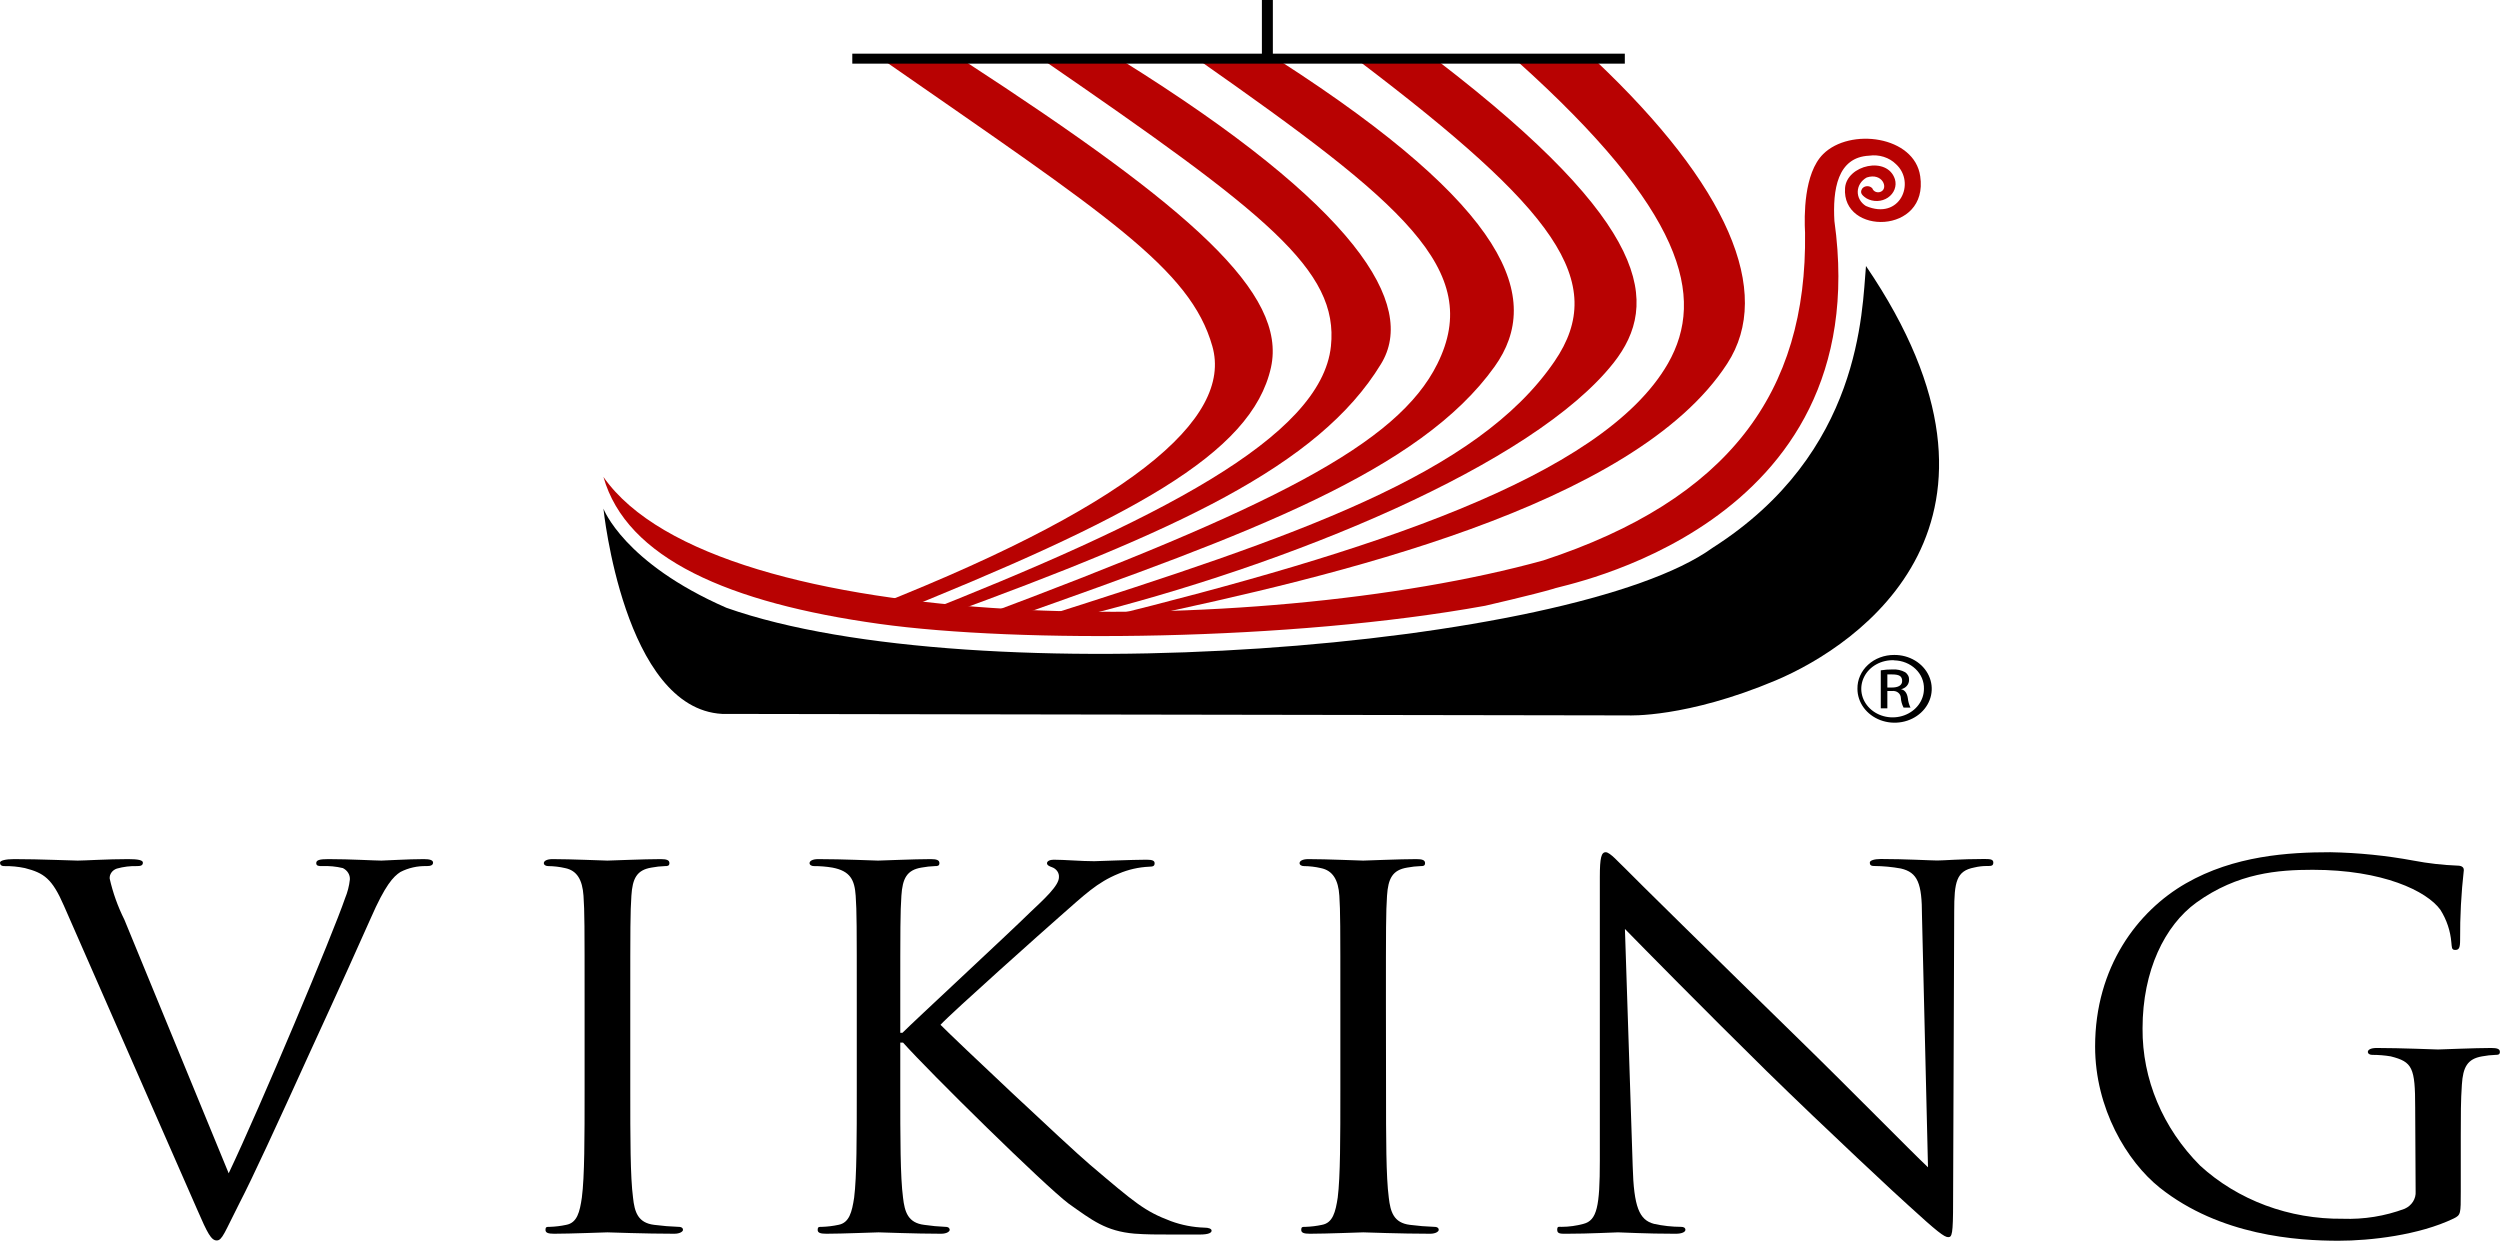
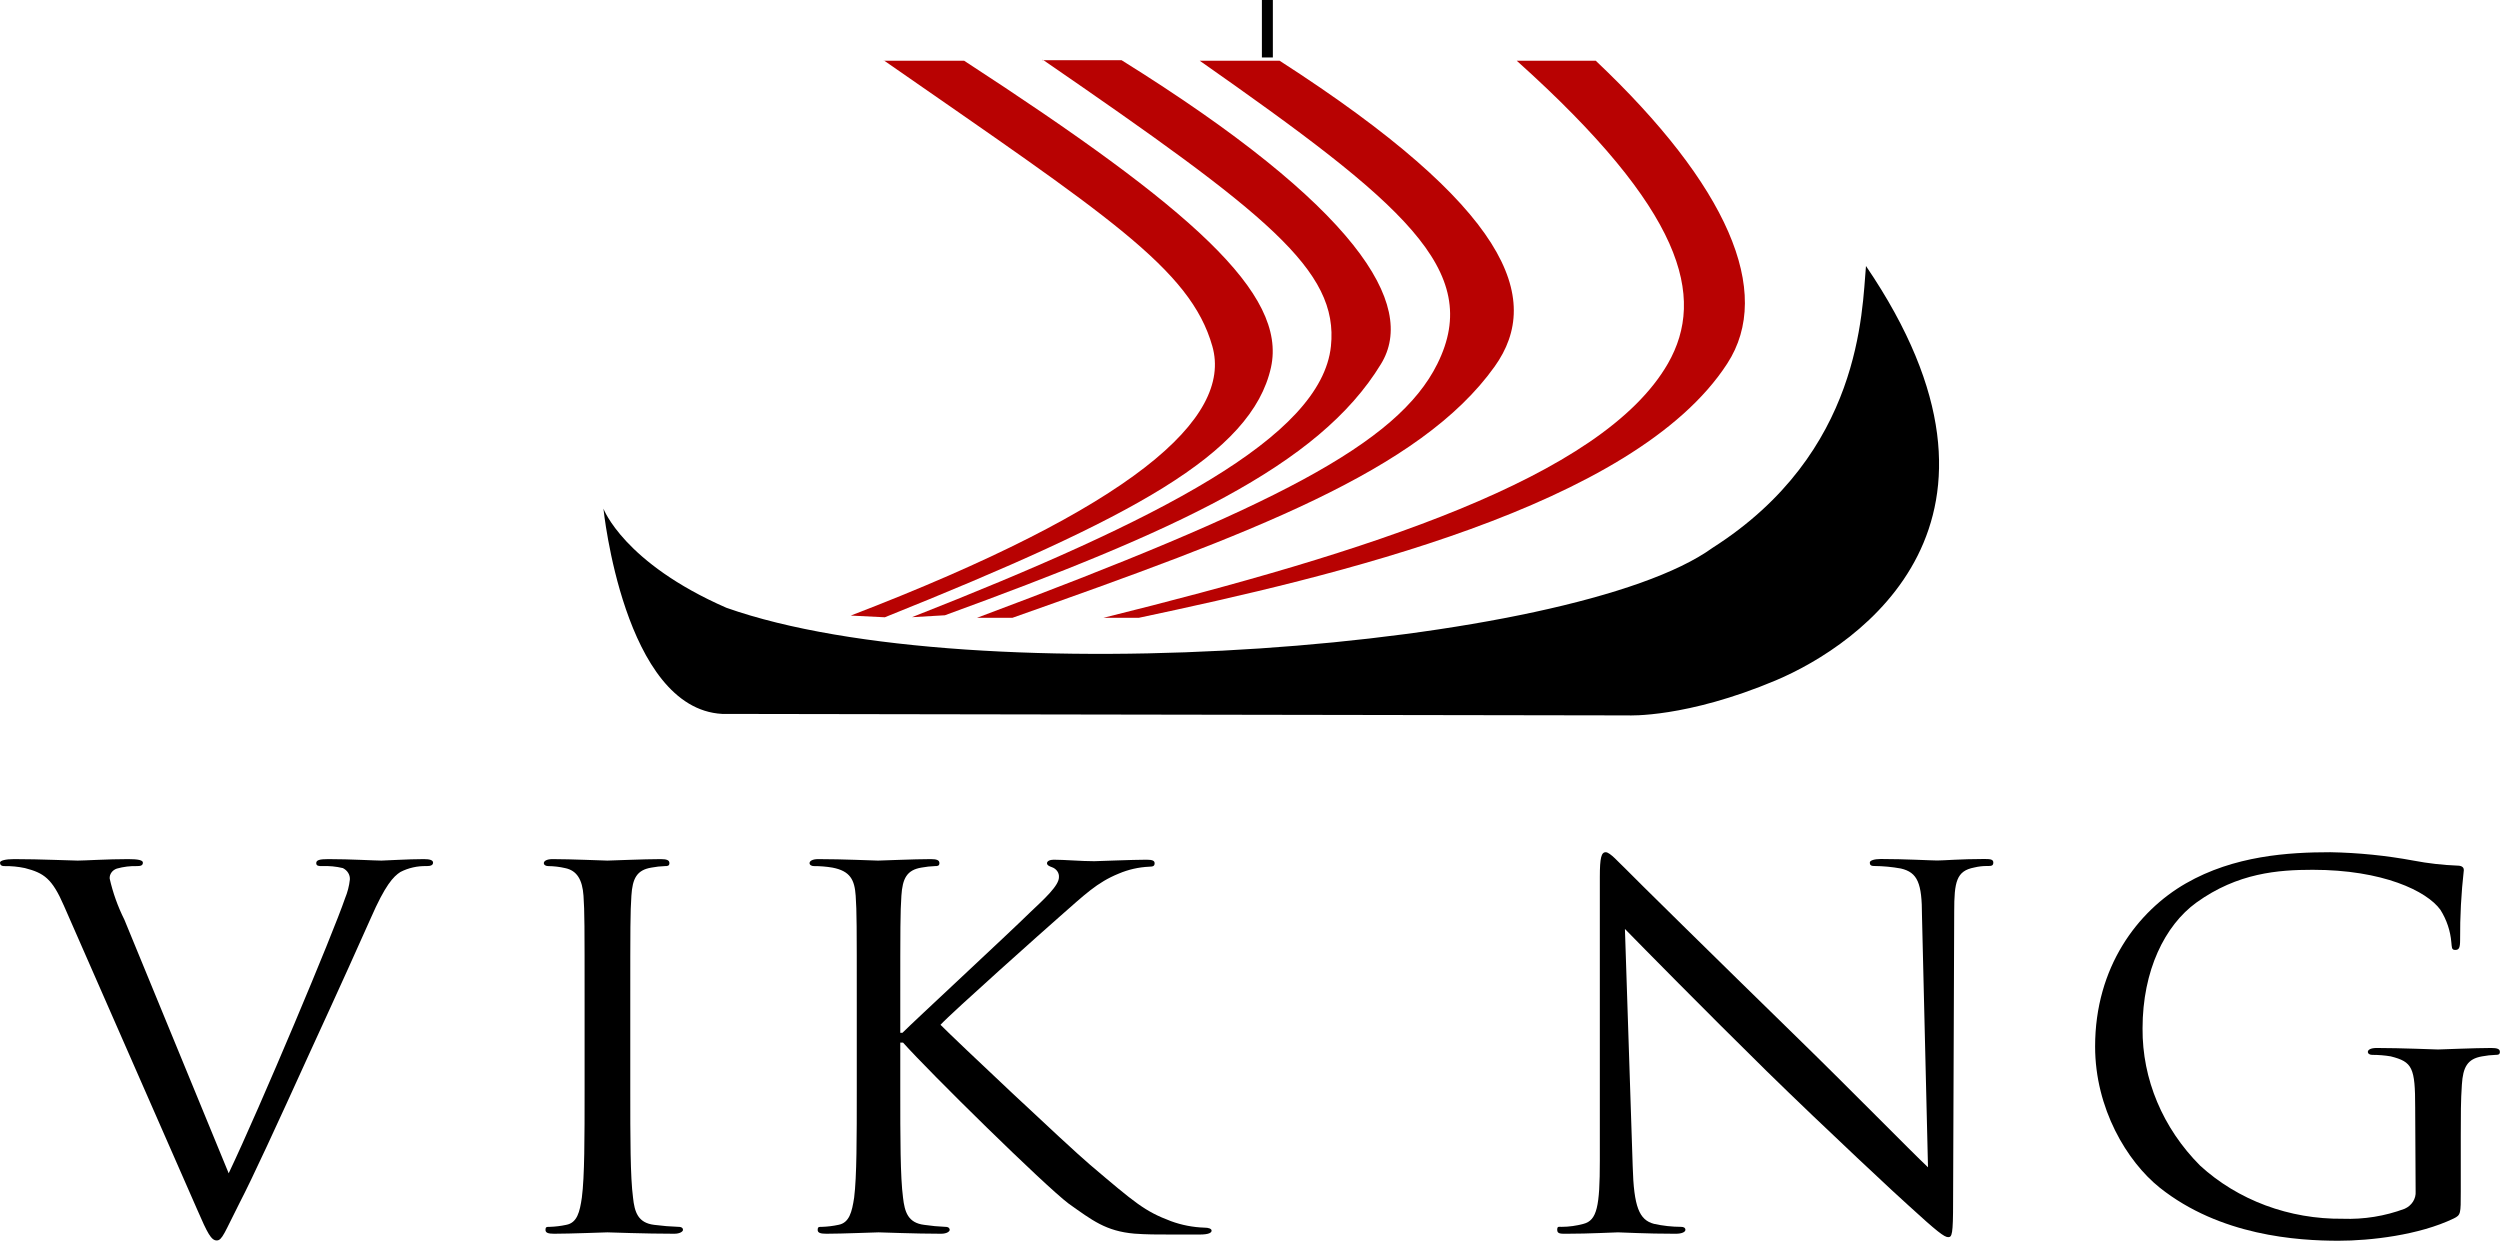
<svg xmlns="http://www.w3.org/2000/svg" width="135" height="67" viewBox="0 0 135 67" fill="none">
  <g clip-path="url(#clip0_1_388)">
    <path d="M12.349 63.358C14.053 59.774 17.988 50.406 18.633 48.507C18.768 48.181 18.856 47.84 18.893 47.492C18.901 47.368 18.869 47.244 18.802 47.135C18.735 47.026 18.635 46.937 18.515 46.877C18.15 46.789 17.773 46.753 17.396 46.769C17.225 46.769 17.077 46.769 17.077 46.608C17.077 46.446 17.254 46.392 17.722 46.392C18.905 46.392 20.243 46.472 20.598 46.472C20.775 46.472 22.035 46.392 22.888 46.392C23.207 46.392 23.385 46.446 23.385 46.581C23.385 46.715 23.266 46.769 23.035 46.769C22.541 46.755 22.052 46.866 21.621 47.088C21.243 47.331 20.805 47.784 20.012 49.602C19.686 50.352 18.237 53.563 16.722 56.855C14.947 60.762 13.615 63.654 12.941 64.949C12.118 66.568 12 66.984 11.704 66.984C11.408 66.984 11.207 66.606 10.651 65.322L3.462 48.933C2.817 47.438 2.373 47.142 1.349 46.877C0.983 46.799 0.607 46.763 0.231 46.769C0.059 46.769 0 46.688 0 46.581C0 46.472 0.29 46.392 0.763 46.392C2.172 46.392 3.84 46.472 4.195 46.472C4.55 46.472 5.811 46.392 6.923 46.392C7.45 46.392 7.716 46.446 7.716 46.581C7.716 46.715 7.627 46.769 7.42 46.769C7.044 46.757 6.668 46.803 6.308 46.904C6.189 46.945 6.087 47.019 6.018 47.116C5.948 47.213 5.915 47.328 5.923 47.444C6.095 48.208 6.361 48.952 6.716 49.662L12.349 63.358Z" fill="black" />
    <path d="M34.035 58.862C34.035 61.431 34.035 63.546 34.183 64.669C34.266 65.446 34.444 66.034 35.325 66.142C35.763 66.199 36.203 66.235 36.645 66.25C36.822 66.25 36.882 66.331 36.882 66.412C36.882 66.493 36.734 66.622 36.408 66.622C34.799 66.622 32.947 66.547 32.799 66.547C32.651 66.547 30.805 66.622 29.923 66.622C29.604 66.622 29.456 66.574 29.456 66.412C29.456 66.25 29.515 66.25 29.692 66.25C29.989 66.24 30.285 66.204 30.574 66.142C31.166 66.034 31.308 65.446 31.42 64.669C31.568 63.546 31.568 61.431 31.568 58.862V54.151C31.568 49.98 31.568 49.23 31.509 48.372C31.45 47.514 31.16 47.007 30.515 46.877C30.217 46.808 29.911 46.772 29.604 46.769C29.485 46.769 29.367 46.715 29.367 46.608C29.367 46.499 29.515 46.392 29.84 46.392C30.805 46.392 32.657 46.472 32.799 46.472C32.941 46.472 34.799 46.392 35.675 46.392C36 46.392 36.148 46.446 36.148 46.608C36.148 46.769 36.029 46.769 35.911 46.769C35.664 46.777 35.419 46.804 35.178 46.85C34.385 46.98 34.154 47.438 34.095 48.372C34.035 49.306 34.035 49.991 34.035 54.151V58.862Z" fill="black" />
    <path d="M46.266 54.151C46.266 49.98 46.266 49.23 46.207 48.372C46.148 47.514 45.917 47.034 44.947 46.85C44.619 46.795 44.286 46.768 43.953 46.769C43.834 46.769 43.716 46.715 43.716 46.608C43.716 46.499 43.864 46.392 44.183 46.392C45.503 46.392 47.237 46.472 47.414 46.472C47.592 46.472 49.379 46.392 50.26 46.392C50.58 46.392 50.728 46.446 50.728 46.608C50.728 46.769 50.609 46.769 50.491 46.769C50.245 46.778 49.999 46.805 49.757 46.85C48.97 46.98 48.734 47.438 48.675 48.372C48.615 49.306 48.615 49.991 48.615 54.151V55.77H48.734C49.231 55.263 54.544 50.336 55.598 49.295C56.42 48.518 57.183 47.822 57.183 47.368C57.192 47.253 57.16 47.139 57.091 47.042C57.023 46.945 56.923 46.87 56.805 46.829C56.657 46.775 56.538 46.721 56.538 46.613C56.538 46.505 56.686 46.424 56.894 46.424C57.485 46.424 58.385 46.505 59.089 46.505C59.237 46.505 61.178 46.424 61.911 46.424C62.231 46.424 62.349 46.478 62.349 46.613C62.349 46.748 62.29 46.802 62.053 46.802C61.486 46.828 60.929 46.954 60.414 47.174C59.231 47.654 58.562 48.324 57.243 49.478C56.509 50.12 51.402 54.669 50.787 55.339C51.55 56.116 57.651 61.868 58.858 62.893C61.319 64.982 61.816 65.408 63.231 65.942C63.809 66.155 64.424 66.274 65.047 66.293C65.254 66.293 65.426 66.347 65.426 66.455C65.426 66.563 65.284 66.665 64.787 66.665H63.29C62.467 66.665 61.911 66.665 61.26 66.617C59.71 66.482 58.976 65.894 57.71 64.998C56.391 64.005 50.172 57.88 48.763 56.299H48.615V58.862C48.615 61.431 48.615 63.546 48.763 64.669C48.852 65.446 49.03 66.034 49.905 66.142C50.285 66.198 50.669 66.234 51.053 66.25C51.225 66.25 51.284 66.331 51.284 66.412C51.284 66.493 51.142 66.622 50.816 66.622C49.379 66.622 47.675 66.547 47.444 66.547C47.213 66.547 45.503 66.622 44.627 66.622C44.302 66.622 44.154 66.574 44.154 66.412C44.154 66.25 44.213 66.25 44.391 66.25C44.688 66.24 44.983 66.204 45.272 66.142C45.864 66.034 46.006 65.446 46.124 64.669C46.266 63.546 46.266 61.431 46.266 58.862V54.151Z" fill="black" />
-     <path d="M74.846 58.862C74.846 61.431 74.846 63.546 74.994 64.669C75.083 65.446 75.26 66.034 76.136 66.142C76.574 66.199 77.014 66.235 77.456 66.25C77.633 66.25 77.692 66.331 77.692 66.412C77.692 66.493 77.544 66.622 77.225 66.622C75.609 66.622 73.763 66.547 73.615 66.547C73.467 66.547 71.621 66.622 70.74 66.622C70.414 66.622 70.266 66.574 70.266 66.412C70.266 66.25 70.325 66.25 70.503 66.25C70.8 66.24 71.095 66.204 71.385 66.142C71.976 66.034 72.118 65.446 72.237 64.669C72.379 63.546 72.379 61.431 72.379 58.862V54.151C72.379 49.98 72.379 49.23 72.325 48.372C72.272 47.514 71.97 47.007 71.325 46.877C71.028 46.808 70.722 46.772 70.414 46.769C70.296 46.769 70.177 46.715 70.177 46.608C70.177 46.499 70.325 46.392 70.651 46.392C71.621 46.392 73.467 46.472 73.609 46.472C73.751 46.472 75.603 46.392 76.485 46.392C76.805 46.392 76.953 46.446 76.953 46.608C76.953 46.769 76.834 46.769 76.722 46.769C76.475 46.777 76.23 46.804 75.988 46.85C75.195 46.98 74.959 47.438 74.899 48.372C74.84 49.306 74.84 49.991 74.84 54.151L74.846 58.862Z" fill="black" />
    <path d="M88.166 62.985C88.225 65.182 88.521 65.878 89.314 66.088C89.794 66.194 90.287 66.248 90.781 66.25C90.923 66.25 91.012 66.304 91.012 66.412C91.012 66.52 90.84 66.623 90.485 66.623C88.811 66.623 87.639 66.547 87.373 66.547C87.106 66.547 85.876 66.623 84.556 66.623C84.266 66.623 84.089 66.623 84.089 66.412C84.089 66.202 84.177 66.25 84.325 66.25C84.726 66.248 85.125 66.193 85.509 66.088C86.243 65.899 86.391 65.128 86.391 62.689V47.358C86.391 46.311 86.473 46.02 86.71 46.02C86.947 46.02 87.444 46.608 87.74 46.877C88.177 47.331 92.55 51.637 97.071 56.051C99.976 58.884 103.172 62.149 104.112 63.034L103.787 49.441C103.787 47.698 103.556 47.11 102.645 46.899C102.171 46.813 101.69 46.768 101.207 46.764C101 46.764 100.97 46.683 100.97 46.575C100.97 46.467 101.207 46.386 101.562 46.386C102.888 46.386 104.296 46.467 104.615 46.467C104.935 46.467 105.905 46.386 107.112 46.386C107.432 46.386 107.639 46.386 107.639 46.575C107.639 46.764 107.521 46.764 107.32 46.764C107.08 46.761 106.841 46.789 106.609 46.845C105.645 47.029 105.527 47.617 105.527 49.225L105.467 64.906C105.467 66.671 105.408 66.806 105.201 66.806C104.994 66.806 104.609 66.514 103.059 65.095C102.74 64.826 98.515 60.892 95.402 57.843C92 54.497 88.686 51.124 87.746 50.164L88.166 62.985Z" fill="black" />
    <path d="M130.42 59.802C130.42 57.643 130.272 57.341 129.101 57.044C128.771 56.989 128.436 56.962 128.101 56.963C127.982 56.963 127.864 56.909 127.864 56.801C127.864 56.693 128.012 56.591 128.337 56.591C129.657 56.591 131.503 56.672 131.651 56.672C131.799 56.672 133.645 56.591 134.527 56.591C134.852 56.591 134.994 56.645 134.994 56.801C134.994 56.958 134.882 56.963 134.763 56.963C134.517 56.971 134.271 56.998 134.03 57.044C133.237 57.179 133 57.632 132.941 58.571C132.882 59.424 132.882 60.228 132.882 61.35V64.351C132.882 65.554 132.882 65.608 132.503 65.797C130.627 66.703 127.982 67 126.284 67C124.053 67 119.888 66.73 116.627 64.135C114.852 62.716 113.136 59.856 113.136 56.51C113.136 52.225 115.426 49.203 118.036 47.703C120.645 46.203 123.58 46.02 125.84 46.02C127.349 46.047 128.852 46.199 130.331 46.473C131.111 46.622 131.903 46.712 132.698 46.743C132.988 46.743 133.047 46.877 133.047 46.98C132.905 48.235 132.838 49.496 132.846 50.758C132.846 51.184 132.787 51.297 132.58 51.297C132.373 51.297 132.402 51.135 132.373 50.892C132.323 50.271 132.121 49.668 131.781 49.128C131.047 48.113 128.669 46.969 124.888 46.969C123.036 46.969 120.834 47.131 118.604 48.739C116.905 49.97 115.698 52.403 115.698 55.533C115.677 58.274 116.788 60.921 118.811 62.948C119.818 63.87 121.018 64.598 122.339 65.091C123.66 65.583 125.076 65.828 126.503 65.813C127.649 65.855 128.791 65.671 129.852 65.273C130.041 65.189 130.198 65.055 130.303 64.888C130.408 64.722 130.457 64.531 130.444 64.34L130.42 59.802Z" fill="black" />
    <path fill-rule="evenodd" clip-rule="evenodd" d="M47.734 3.281H52.065C64.349 11.273 69.509 15.849 68.633 19.842C67.592 24.521 61.13 27.974 47.781 33.333L45.941 33.241C61.166 27.391 66.574 22.594 65.467 18.698C64.284 14.505 59.757 11.623 47.716 3.254L47.734 3.281Z" fill="#B80202" />
    <path fill-rule="evenodd" clip-rule="evenodd" d="M56.284 3.249H60.562C73.254 11.154 76.538 16.453 74.574 19.654C71.201 25.206 63.379 28.714 51.024 33.225L49.248 33.328C62.544 28.099 71.355 23.614 71.87 18.698C72.302 14.592 68.426 11.559 56.314 3.227L56.284 3.249Z" fill="#B80202" />
    <path fill-rule="evenodd" clip-rule="evenodd" d="M64.828 3.281H69.101C81.432 11.219 83.355 16.092 80.71 19.794C76.686 25.433 67.479 28.838 54.675 33.36H52.763C68.74 27.386 75.468 23.986 77.615 19.653C80.142 14.581 75.71 10.944 64.787 3.281H64.828Z" fill="#B80202" />
-     <path fill-rule="evenodd" clip-rule="evenodd" d="M73.367 3.281H77.633C89.183 12.147 89.645 16.394 87.142 19.583C82.823 25.076 69.657 30.521 58.083 33.36H56.166C70.083 28.935 79.763 25.632 83.941 19.518C86.899 15.201 83.941 11.3 73.367 3.281Z" fill="#B80202" />
    <path fill-rule="evenodd" clip-rule="evenodd" d="M81.905 3.281H86.172C93.272 9.999 95.793 15.752 93.272 19.632C88.26 27.375 71.923 31.147 61.503 33.36H59.592C73.793 29.836 86.527 25.805 90.071 19.626C92.124 16.027 90.929 11.375 81.905 3.281Z" fill="#B80202" />
-     <path fill-rule="evenodd" clip-rule="evenodd" d="M99.059 11.942C101.379 28.638 84.112 31.628 83.905 31.789C82.763 32.124 80.195 32.712 80.195 32.712C69.68 34.617 55.047 34.741 47.479 33.689C39.373 32.561 33.834 30.16 32.586 25.756C38.681 34.488 67.911 34.531 83.343 30.262C93.326 26.981 97.592 21.202 97.473 12.573C97.426 11.678 97.397 9.368 98.45 8.321C99.899 6.88 103.385 7.339 103.692 9.519C104.16 12.671 99.438 12.719 99.633 10.15C99.728 8.909 101.917 8.407 102.325 9.676C102.38 9.857 102.373 10.049 102.305 10.227C102.238 10.404 102.113 10.559 101.948 10.671C101.782 10.783 101.583 10.847 101.377 10.854C101.171 10.861 100.967 10.812 100.793 10.712C100.467 10.501 100.444 10.361 100.568 10.172C100.6 10.135 100.641 10.105 100.688 10.084C100.734 10.064 100.785 10.053 100.837 10.053C100.889 10.053 100.94 10.064 100.987 10.084C101.033 10.105 101.074 10.135 101.107 10.172C101.121 10.215 101.145 10.254 101.178 10.287C101.211 10.32 101.252 10.346 101.297 10.363C101.343 10.379 101.392 10.386 101.441 10.383C101.49 10.38 101.537 10.367 101.58 10.345C101.982 10.145 101.639 9.309 100.805 9.584C100.66 9.663 100.54 9.773 100.455 9.906C100.37 10.038 100.323 10.188 100.318 10.341C100.314 10.494 100.351 10.646 100.428 10.783C100.505 10.919 100.618 11.036 100.757 11.122C102.598 11.915 103.467 9.859 102.385 8.866C102.204 8.686 101.976 8.55 101.723 8.47C101.47 8.39 101.199 8.368 100.935 8.407C99.213 8.488 98.959 10.248 99.059 11.958" fill="#B80202" />
    <path fill-rule="evenodd" clip-rule="evenodd" d="M87.929 38.632C87.929 38.632 91.047 38.783 95.899 36.738C100.426 34.822 110.154 28.168 100.763 14.365C100.544 16.782 100.544 24.445 92.479 29.582C84.959 35.027 52.58 37.547 39.225 32.82C33.669 30.392 32.586 27.467 32.586 27.467C32.586 27.467 33.686 38.259 38.994 38.551L87.929 38.632Z" fill="black" />
-     <path d="M102.29 35.367C102.688 35.364 103.077 35.469 103.41 35.668C103.742 35.867 104.002 36.152 104.156 36.486C104.311 36.821 104.353 37.189 104.277 37.545C104.201 37.901 104.011 38.229 103.73 38.486C103.45 38.743 103.092 38.919 102.702 38.99C102.312 39.062 101.908 39.025 101.54 38.887C101.173 38.748 100.859 38.513 100.638 38.211C100.418 37.909 100.301 37.554 100.302 37.191C100.298 36.952 100.346 36.714 100.445 36.492C100.543 36.269 100.689 36.067 100.875 35.897C101.06 35.727 101.28 35.593 101.523 35.502C101.767 35.411 102.027 35.365 102.29 35.367ZM102.29 35.653C101.952 35.637 101.616 35.714 101.327 35.873C101.037 36.032 100.806 36.267 100.665 36.548C100.523 36.828 100.476 37.141 100.531 37.445C100.586 37.749 100.74 38.032 100.973 38.256C101.205 38.48 101.507 38.635 101.837 38.702C102.167 38.768 102.512 38.743 102.827 38.629C103.141 38.514 103.411 38.317 103.601 38.062C103.791 37.807 103.893 37.505 103.893 37.197C103.899 36.999 103.862 36.803 103.784 36.618C103.706 36.434 103.589 36.266 103.439 36.123C103.289 35.98 103.11 35.865 102.912 35.786C102.714 35.706 102.501 35.663 102.284 35.659L102.29 35.653ZM101.917 38.249H101.562V36.198C101.769 36.165 101.979 36.149 102.189 36.15C102.432 36.134 102.673 36.187 102.882 36.301C102.952 36.35 103.007 36.414 103.043 36.487C103.08 36.561 103.095 36.641 103.089 36.722C103.089 36.838 103.046 36.95 102.966 37.041C102.886 37.131 102.775 37.194 102.651 37.218C102.846 37.251 102.982 37.412 103.024 37.709C103.041 37.882 103.089 38.052 103.166 38.211H102.793C102.705 38.042 102.655 37.858 102.645 37.672C102.642 37.618 102.627 37.566 102.601 37.519C102.575 37.471 102.538 37.429 102.493 37.395C102.448 37.362 102.395 37.337 102.339 37.324C102.282 37.31 102.223 37.307 102.166 37.315H101.917V38.249ZM101.917 37.126H102.172C102.467 37.126 102.716 37.029 102.716 36.776C102.716 36.522 102.574 36.419 102.172 36.419C102.087 36.415 102.002 36.415 101.917 36.419V37.126Z" fill="black" />
-     <path d="M87.74 2.898H46.024V3.437H87.74V2.898Z" fill="black" />
    <path d="M68.734 0H68.142V3.103H68.734V0Z" fill="black" />
  </g>
  <defs>
    <clipPath id="clip0_1_388">
      <rect width="135" height="67" fill="white" />
    </clipPath>
  </defs>
</svg>